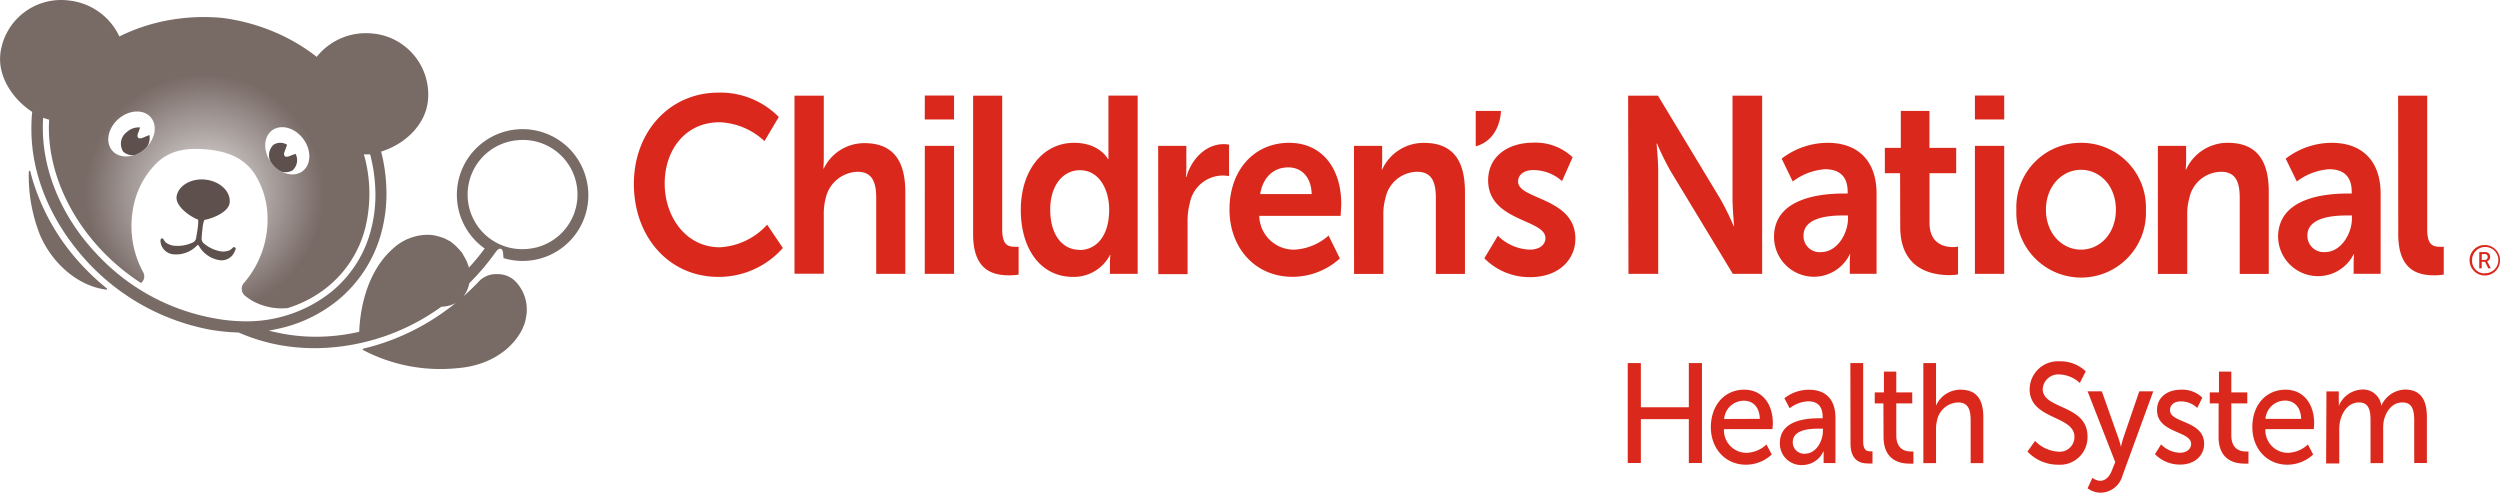
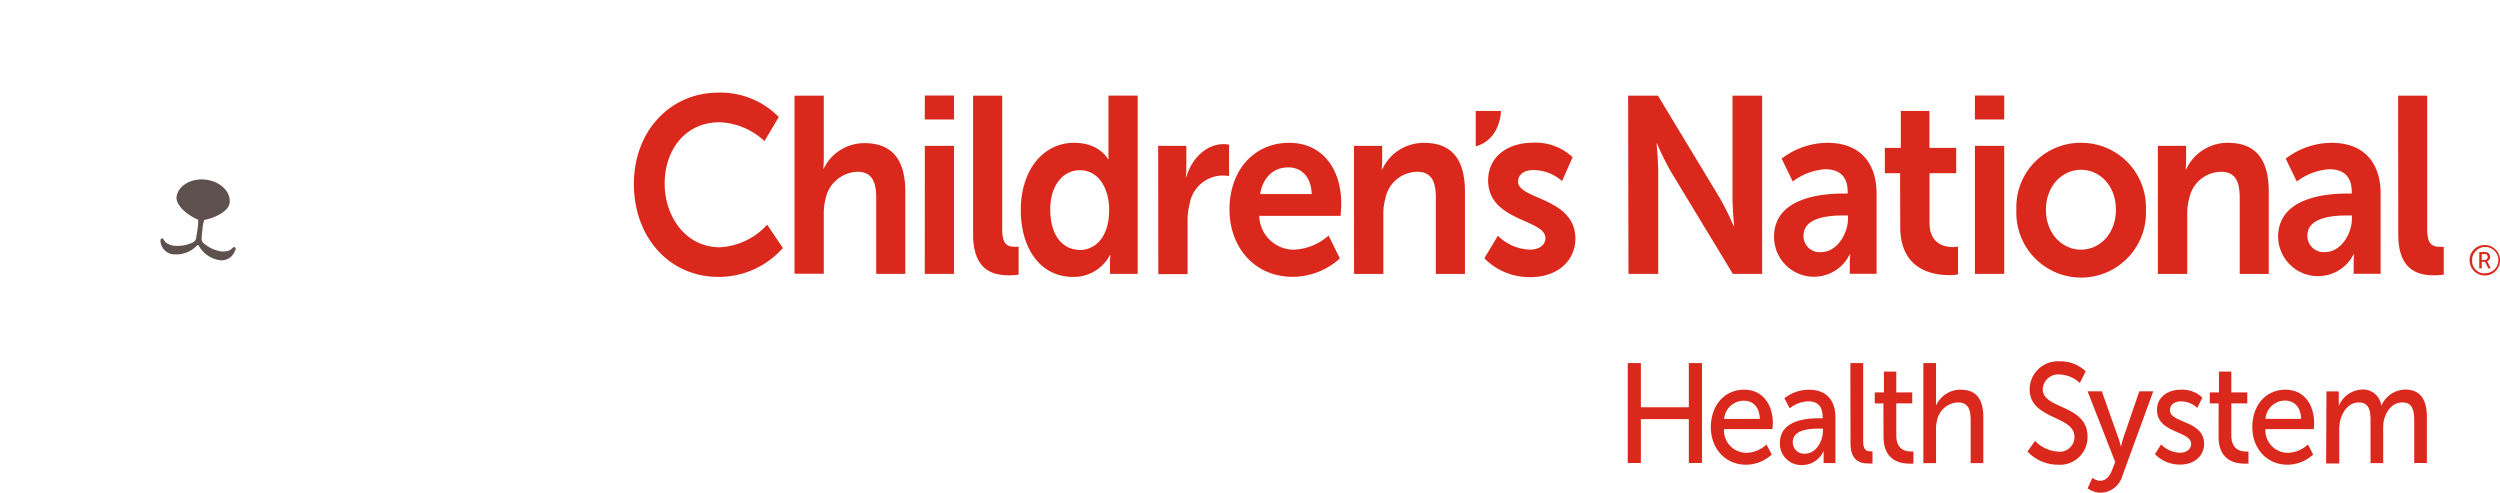
<svg xmlns="http://www.w3.org/2000/svg" id="Layer_1" data-name="Layer 1" width="380.56" height="75" viewBox="0 0 380.56 75">
  <defs>
    <style>.cls-1{fill:#5e514d}.cls-2{fill:#786a65}.cls-3{fill:url(#radial-gradient)}.cls-4{fill:#da291c}</style>
    <radialGradient id="radial-gradient" cx="31.35" cy="138.63" r="18.16" gradientTransform="matrix(1 0 0 -1 0 168.05)" gradientUnits="userSpaceOnUse">
      <stop offset=".16" stop-color="#d6d2d1" />
      <stop offset=".9" stop-color="#837672" />
      <stop offset="1" stop-color="#786a65" />
    </radialGradient>
  </defs>
  <title>logo-lg</title>
  <g id="Layer_2" data-name="Layer 2">
    <g id="centered_version2" data-name="centered version2">
-       <path class="cls-1" d="M21.86 21c-.55.2-.84-.09-.65-.65l.34-.95a2.65 2.65 0 0 0-2 .68 2.23 2.23 0 0 0-.58 3 2.23 2.23 0 0 0 3.1-.14 2.49 2.49 0 0 0 .9-2.39zm22.31 2.8c-.55.2-.85-.09-.65-.65l.4-1.11a1.9 1.9 0 0 0-2.07 0 2.21 2.21 0 0 0-.09 3.1 2.23 2.23 0 0 0 3 .79 2.09 2.09 0 0 0 .45-2.52z" transform="translate(-.22)" />
-       <path class="cls-2" d="M16.45 43.88a36.36 36.36 0 0 1-3.8-3.56 33.07 33.07 0 0 1-7.51-13.07c-.11-.38-.21-.75-.3-1.13a.11.11 0 0 0-.11-.12.12.12 0 0 0-.12.12 23.81 23.81 0 0 0 .67 6.39c.09.37.19.76.3 1.14.2.7.45 1.38.7 2.06 2 4.65 6 7.85 10.1 8.38a.11.11 0 0 0 .07-.21z" transform="translate(-.22)" />
-       <path class="cls-3" d="M89.5 27.37A10 10 0 1 0 74 37.83a33.77 33.77 0 0 1-2.4 2.91 6.5 6.5 0 0 0-.79-1.8l-.09-.15v-.06a6.88 6.88 0 0 0-.83-1 7.07 7.07 0 0 0-1.16-1l-.1-.07h-.05l-.18-.11A5.51 5.51 0 0 0 67 36a5.6 5.6 0 0 0-2-.25 7.85 7.85 0 0 0-5 2.13c-4.16 3.7-5 9.73-5.1 12.63a29.71 29.71 0 0 1-6.58.75 28.33 28.33 0 0 1-5-.45l-1.11-.23-1.07-.24 1.15-.24a21.53 21.53 0 0 0 9.22-4.29 20 20 0 0 0 6.81-10.58 22.82 22.82 0 0 0 .73-5.78 26.18 26.18 0 0 0-.81-6.38c3.32-1 6.7-3.82 7.12-7.72a9.33 9.33 0 0 0-8.3-10.24H57a9.59 9.59 0 0 0-8.57 3.54A28.22 28.22 0 0 0 42.29 5 30.21 30.21 0 0 0 34 2.72a30.21 30.21 0 0 0-8.61.45 28.22 28.22 0 0 0-7 2.38A9.58 9.58 0 0 0 10.64.07 9.31 9.31 0 0 0 .27 8.19v.07c-.38 3.51 2 6.93 4.85 8.77A23.82 23.82 0 0 0 5 19.72c0 6.89 2.93 14 8.39 20a34 34 0 0 0 18.68 10.44 29.05 29.05 0 0 0 4.38.45h.08a28.61 28.61 0 0 0 6.39 1.94 30.06 30.06 0 0 0 5.31.45 33.11 33.11 0 0 0 19.17-6.31 4.63 4.63 0 0 0 2.19-.57A36.52 36.52 0 0 1 65 49.28a34.72 34.72 0 0 1-9.47 3.79.1.1 0 0 0-.09.07.11.11 0 0 0 .06.15 25.33 25.33 0 0 0 14.26 2.76c6.89-.51 10.13-5 10.52-7.67a6.17 6.17 0 0 0-1.7-5.65 3.81 3.81 0 0 0-2.66-1 3.66 3.66 0 0 0-2.63.93q-1.21 1.29-2.54 2.46a4.39 4.39 0 0 0 .9-2 36.07 36.07 0 0 0 3.88-4.55l.26-.35c.45-.55.9-.45 1 .2l.08.87A10 10 0 0 0 89.5 27.37zm-47.87-7.52c1.35-1 3.47-.42 4.75 1.29s1.24 3.92-.11 4.92-3.47.42-4.75-1.29-1.23-3.91.11-4.92zM18.26 18.1c1.62-1.4 3.82-1.51 4.91-.24s.67 3.43-.95 4.83-3.82 1.51-4.91.24-.66-3.43.95-4.83zm14.23 30.29a32.26 32.26 0 0 1-17.8-10C9.55 32.86 6.74 26 6.74 19.5a14.16 14.16 0 0 1 .06-1.58 7.63 7.63 0 0 0 .9.3c-.4 6.58 2.37 13.8 7.67 19.54a32.75 32.75 0 0 0 6.31 5.32 1.27 1.27 0 0 0 .3-1.7 14.8 14.8 0 0 1-1.27-10.7A12.66 12.66 0 0 1 24 24.89c2.15-2.15 4.9-2.41 7.82-2.13S37.36 24 39 26.5a12.66 12.66 0 0 1 1.94 6.35A14.8 14.8 0 0 1 37.42 43a1.35 1.35 0 0 0 .08 2l.11.09.38.29a8.35 8.35 0 0 0 .79.49A9.23 9.23 0 0 0 44 46.9a18.27 18.27 0 0 0 6-3.16 16.91 16.91 0 0 0 5.81-9 21.84 21.84 0 0 0-.2-11.25 7.82 7.82 0 0 0 .95 0 24.43 24.43 0 0 1 .81 6.14 20.88 20.88 0 0 1-.67 5.32 17.86 17.86 0 0 1-6.15 9.56 20.7 20.7 0 0 1-13.18 4.4 27.13 27.13 0 0 1-4.88-.52zm49.1-10.67a8.16 8.16 0 0 1-1.29.19 8.31 8.31 0 0 1-2.44-16.39 8.44 8.44 0 0 1 1.29-.19 8.31 8.31 0 0 1 2.45 16.4z" transform="translate(-.22)" />
      <path class="cls-1" d="M36 37.68a.23.23 0 0 0-.32 0 3.37 3.37 0 0 1-.45.39 2.61 2.61 0 0 1-1.54.17 5.46 5.46 0 0 1-2.5-1.24.9.9 0 0 1-.27-.78c0-.12.12-1.66.23-2.15a3.72 3.72 0 0 1 .18-.59c1.23-.21 3.7-1.18 3.85-2.63.18-1.71-1.49-3.28-3.72-3.51s-4.19 1-4.37 2.66c-.09 1.51 2.13 3 3.29 3.44a4 4 0 0 1 0 .61c0 .5-.28 2-.3 2.14a.9.9 0 0 1-.45.69 5.49 5.49 0 0 1-2.76.54 2.58 2.58 0 0 1-1.45-.54 3.34 3.34 0 0 1-.33-.48.23.23 0 0 0-.3-.09c-.13.06-.15.28-.14.39a2.15 2.15 0 0 0 1.85 2 4.39 4.39 0 0 0 3.73-1.35.16.16 0 0 1 .13-.05.14.14 0 0 1 .1.07 4.39 4.39 0 0 0 3.3 2.25 2.15 2.15 0 0 0 2.24-1.5c.12-.12.15-.35 0-.44z" transform="translate(-.22)" />
      <path class="cls-4" d="M109.56 14.1a12.45 12.45 0 0 1 9.21 3.71l-2.18 3.67a10.6 10.6 0 0 0-6.82-2.87c-5.28 0-8.37 4.28-8.37 9.32s3.2 9.71 8.4 9.71a10.46 10.46 0 0 0 7.2-3.44l2.39 3.55a13 13 0 0 1-9.81 4.4C102 42.15 96.71 36 96.71 28s5.5-13.9 12.85-13.9zm11.6.46h4.46V24c0 1-.07 1.65-.07 1.65h.07a6.85 6.85 0 0 1 6.19-3.86c4 0 6.22 2.25 6.22 7.41v12.49h-4.43V30.15c0-2.37-.56-4-2.85-4a5.13 5.13 0 0 0-4.85 4.06 9.51 9.51 0 0 0-.28 2.52v8.94h-4.46zM141 22.2h4.45v19.49h-4.46zm0-7.66h4.45v3.65h-4.46zm159.85 0h4.46v3.65h-4.46zm-152.5.02h4.43v20.33c0 2.14.67 2.67 1.83 2.67a6.27 6.27 0 0 0 .67 0v4.24a9.36 9.36 0 0 1-1.41.11c-2.46 0-5.52-.69-5.52-6.27zm15.36 7.18c3.94 0 5.17 2.48 5.17 2.48h.07v-9.67h4.45v27.14h-4.22v-1.6a10.71 10.71 0 0 1 .07-1.26h-.07a6.21 6.21 0 0 1-5.63 3.32c-4.85 0-7.94-4.17-7.94-10.2s3.39-10.21 8.1-10.21zm.84 16.32c2.32 0 4.51-1.84 4.51-6.15 0-3-1.47-6-4.46-6-2.46 0-4.51 2.18-4.51 6s1.83 6.12 4.47 6.12zm11.97-15.86h4.29v3.36c0 .73-.07 1.38-.07 1.38h.07c.81-2.79 3-5 5.69-5a4.7 4.7 0 0 1 .81.08v4.78a7.07 7.07 0 0 0-1.06-.08 5.14 5.14 0 0 0-4.89 4.09A11.31 11.31 0 0 0 181 34v7.73h-4.46zm19.93-.46c5.17 0 7.94 4.09 7.94 9.25 0 .57-.1 1.87-.1 1.87h-12.38a5.26 5.26 0 0 0 5.38 5.14 8.52 8.52 0 0 0 5.17-2.14l1.72 3.48a10.75 10.75 0 0 1-7.18 2.8c-5.93 0-9.62-4.65-9.62-10.19-.03-6 3.72-10.21 9.07-10.21zm3.44 7.8c-.07-2.64-1.58-4.06-3.55-4.06-2.29 0-3.87 1.53-4.29 4.06zm6.44-7.34h4.29v2.25a13 13 0 0 1-.07 1.35h.07a6.93 6.93 0 0 1 6.38-4.05c4 0 6.22 2.25 6.22 7.41V41.7h-4.43V30.15c0-2.37-.56-4-2.85-4a5 5 0 0 0-4.82 4 8.9 8.9 0 0 0-.32 2.6v8.95h-4.46zm21.9 13.68a7.25 7.25 0 0 0 4.89 2.12c1.27 0 2.35-.61 2.35-1.76 0-2.9-8.72-2.52-8.72-8.79 0-3.63 3-5.73 6.86-5.73a8.19 8.19 0 0 1 6 2.22L238 27.57a6.53 6.53 0 0 0-4.4-1.68c-1.16 0-2.29.54-2.29 1.76 0 2.75 8.72 2.41 8.72 8.68 0 3.25-2.6 5.86-6.86 5.86a9.68 9.68 0 0 1-7-2.87zm19.83-21.32h4.54l9.46 15.66a42.57 42.57 0 0 1 2.07 4.2h.07s-.25-2.6-.25-4.2V14.56h4.51v27.13H264l-9.47-15.63a42.42 42.42 0 0 1-2.07-4.2h-.07s.25 2.6.25 4.2v15.63h-4.53zm32.82 14.9h.6v-.26c0-2.56-1.48-3.44-3.44-3.44a9.18 9.18 0 0 0-4.92 1.87l-1.69-3.48a11.52 11.52 0 0 1 7-2.41c4.71 0 7.45 2.83 7.45 7.76v12.18h-4.08v-1.59a13.38 13.38 0 0 1 .07-1.38h-.07a6.07 6.07 0 0 1-11.53-2.64c-.01-6.19 7.73-6.61 10.61-6.61zm-3.41 8.91c2.35 0 4.06-2.75 4.06-5.12v-.45h-.77c-2.29 0-6 .34-6 3.06a2.45 2.45 0 0 0 2.69 2.52zm11.99-12h-2.32v-3.86h2.43v-5.62h4.36v5.62H298v3.86h-4.06v7.57c0 3.21 2.32 3.67 3.55 3.67a3.8 3.8 0 0 0 .79-.08v4.24a7.1 7.1 0 0 1-1.35.11c-2.5 0-7.45-.8-7.45-7.34zm11.39-4.17h4.46v19.49h-4.46zm16.15-.46a9.83 9.83 0 0 1 9.88 10.2 9.87 9.87 0 1 1-19.72 0 9.79 9.79 0 0 1 9.84-10.2zM317 38c2.88 0 5.31-2.44 5.31-6.08s-2.43-6.07-5.31-6.07-5.34 2.48-5.34 6.08S314.11 38 317 38zm11.7-15.8h4.3v2.25a13.08 13.08 0 0 1-.07 1.35h.07a6.93 6.93 0 0 1 6.36-4.06c4 0 6.22 2.25 6.22 7.41V41.7h-4.42V30.15c0-2.37-.56-4-2.85-4a5 5 0 0 0-4.82 4 8.88 8.88 0 0 0-.32 2.6v8.95h-4.47zm28.91 7.26h.6v-.26c0-2.56-1.47-3.44-3.44-3.44a9.18 9.18 0 0 0-4.92 1.87l-1.69-3.48a11.52 11.52 0 0 1 7-2.41c4.71 0 7.45 2.83 7.45 7.76v12.18h-4.11v-1.59a13.38 13.38 0 0 1 .07-1.38h-.07a6.08 6.08 0 0 1-11.5-2.63c0-6.2 7.69-6.62 10.61-6.62zm-3.43 8.91c2.35 0 4.06-2.75 4.06-5.12v-.45h-.78c-2.29 0-6 .34-6 3.06a2.48 2.48 0 0 0 2.72 2.51zm11.09-23.81h4.43v20.33c0 2.14.67 2.67 1.83 2.67a6.26 6.26 0 0 0 .69 0v4.24a9.37 9.37 0 0 1-1.41.11c-2.46 0-5.52-.69-5.52-6.27zm-140.41 7.72v-5.39h3.84s0 4.31-3.84 5.39zM248 55.27h2V62h7.3v-6.73h2v15.21h-2V63.8H250v6.68h-2zm17.72 4.05c2.85 0 4.37 2.29 4.37 5.1 0 .28-.06.9-.06.9h-7.38a3.43 3.43 0 0 0 3.47 3.61 4.65 4.65 0 0 0 3-1.27l.8 1.53a5.79 5.79 0 0 1-3.92 1.55c-3.16 0-5.35-2.48-5.35-5.71.02-3.47 2.19-5.71 5.07-5.71zm2.39 4.44c-.06-1.88-1.11-2.76-2.43-2.76a3 3 0 0 0-3 2.78zm9.11-.09h.45v-.19c0-1.8-.94-2.39-2.21-2.39a4.91 4.91 0 0 0-2.81 1.06l-.8-1.53a6 6 0 0 1 3.77-1.29c2.55 0 4 1.51 4 4.27v6.89h-1.8v-1.86a3.52 3.52 0 0 1-3.23 2.16 3.26 3.26 0 0 1-3.43-3.31c-.02-3.66 4.36-3.81 6.06-3.81zM275 69.06c1.63 0 2.71-1.85 2.71-3.47v-.34h-.5c-1.46 0-4.09.11-4.09 2.07a1.74 1.74 0 0 0 1.74 1.75h.14zm6.89-13.79h1.95v11.88c0 1.31.48 1.55 1.08 1.55h.34v1.85a5.14 5.14 0 0 1-.64 0c-1.1 0-2.71-.32-2.71-3.06zm5.03 6.14h-1.32v-1.68h1.4v-3.16h1.88v3.16h2.43v1.68h-2.43v4.85c0 2.18 1.42 2.46 2.16 2.46a2.12 2.12 0 0 0 .45 0v1.85a5 5 0 0 1-.68 0c-1.29 0-3.87-.45-3.87-4.06zm6.08-6.14h1.93v6.48a4.06 4.06 0 0 1 3.73-2.43c2.37 0 3.47 1.4 3.47 4.18v7h-1.93V64c0-1.53-.3-2.74-1.92-2.74a3.39 3.39 0 0 0-3.19 2.71 5.47 5.47 0 0 0-.16 1.44v5.09H293zm17 11.85a5.42 5.42 0 0 0 3.61 1.64A2.24 2.24 0 0 0 316 66.5c0-3.3-6.82-2.58-6.82-7.26a4.3 4.3 0 0 1 4.54-4.24 5.56 5.56 0 0 1 4 1.53l-.9 1.77a4.8 4.8 0 0 0-3.1-1.3 2.37 2.37 0 0 0-2.55 2.22c0 3.16 6.82 2.3 6.82 7.24a4.19 4.19 0 0 1-4.47 4.28 6.39 6.39 0 0 1-4.67-2z" transform="translate(-.22)" />
      <path class="cls-4" d="M318.73 72.74a2.16 2.16 0 0 0 1.18.45c.78 0 1.43-.6 1.8-1.6l.5-1.25L318 59.57h2.17l2.53 7.13c.2.56.38 1.31.38 1.31s.16-.73.34-1.29l2.45-7.15H328l-4.7 12.86A3.5 3.5 0 0 1 320 75a3.37 3.37 0 0 1-2-.67zm10.46-5.09a4.2 4.2 0 0 0 2.89 1.27c.84 0 1.68-.45 1.68-1.35 0-2-5.19-1.6-5.19-5.15 0-2 1.64-3.1 3.65-3.1a4.37 4.37 0 0 1 3.25 1.21l-.78 1.57a3.55 3.55 0 0 0-2.49-1c-.84 0-1.65.39-1.65 1.35 0 2 5.19 1.53 5.19 5.11 0 1.8-1.44 3.16-3.65 3.16a5.25 5.25 0 0 1-3.83-1.59zm8.76-6.24h-1.35v-1.68h1.4v-3.16h1.88v3.16h2.43v1.68h-2.43v4.85c0 2.18 1.42 2.46 2.16 2.46a2.13 2.13 0 0 0 .45 0v1.85a5 5 0 0 1-.68 0c-1.3 0-3.87-.45-3.87-4.06zm10.17-2.09c2.85 0 4.37 2.29 4.37 5.1 0 .28-.06.9-.06.9h-7.36a3.43 3.43 0 0 0 3.47 3.61 4.65 4.65 0 0 0 3-1.27l.8 1.53a5.8 5.8 0 0 1-3.91 1.55c-3.16 0-5.35-2.48-5.35-5.71-.01-3.47 2.17-5.71 5.04-5.71zm2.39 4.44c-.06-1.88-1.14-2.78-2.43-2.78a3 3 0 0 0-3 2.78zm3.85-4.18h1.88V61a7.64 7.64 0 0 1 0 .8 4 4 0 0 1 3.47-2.5 2.79 2.79 0 0 1 3 2.48 4.06 4.06 0 0 1 3.61-2.48c2.25 0 3.33 1.4 3.33 4.18v7h-1.93V64c0-1.53-.28-2.74-1.8-2.74s-2.48 1.29-2.83 2.78a7 7 0 0 0-.09 1.46v5h-1.93V64c0-1.42-.2-2.74-1.75-2.74s-2.51 1.31-2.89 2.87a6.47 6.47 0 0 0-.12 1.42v5h-2zM378.4 37.3a2.32 2.32 0 1 1-2.25 2.38v-.07a2.29 2.29 0 0 1 2.25-2.31zm0 4.29a2 2 0 1 0-1.87-2.07v.1a1.91 1.91 0 0 0 1.85 2zm-.77-3.22h.9a.7.7 0 0 1 .74.74.65.65 0 0 1-.45.66l.08.14.48.94H379l-.5-1h-.5v1h-.38zm.82 1.2a.42.42 0 0 0 .45-.45.41.41 0 0 0-.36-.45H378v.9z" transform="translate(-.22)" />
    </g>
  </g>
</svg>